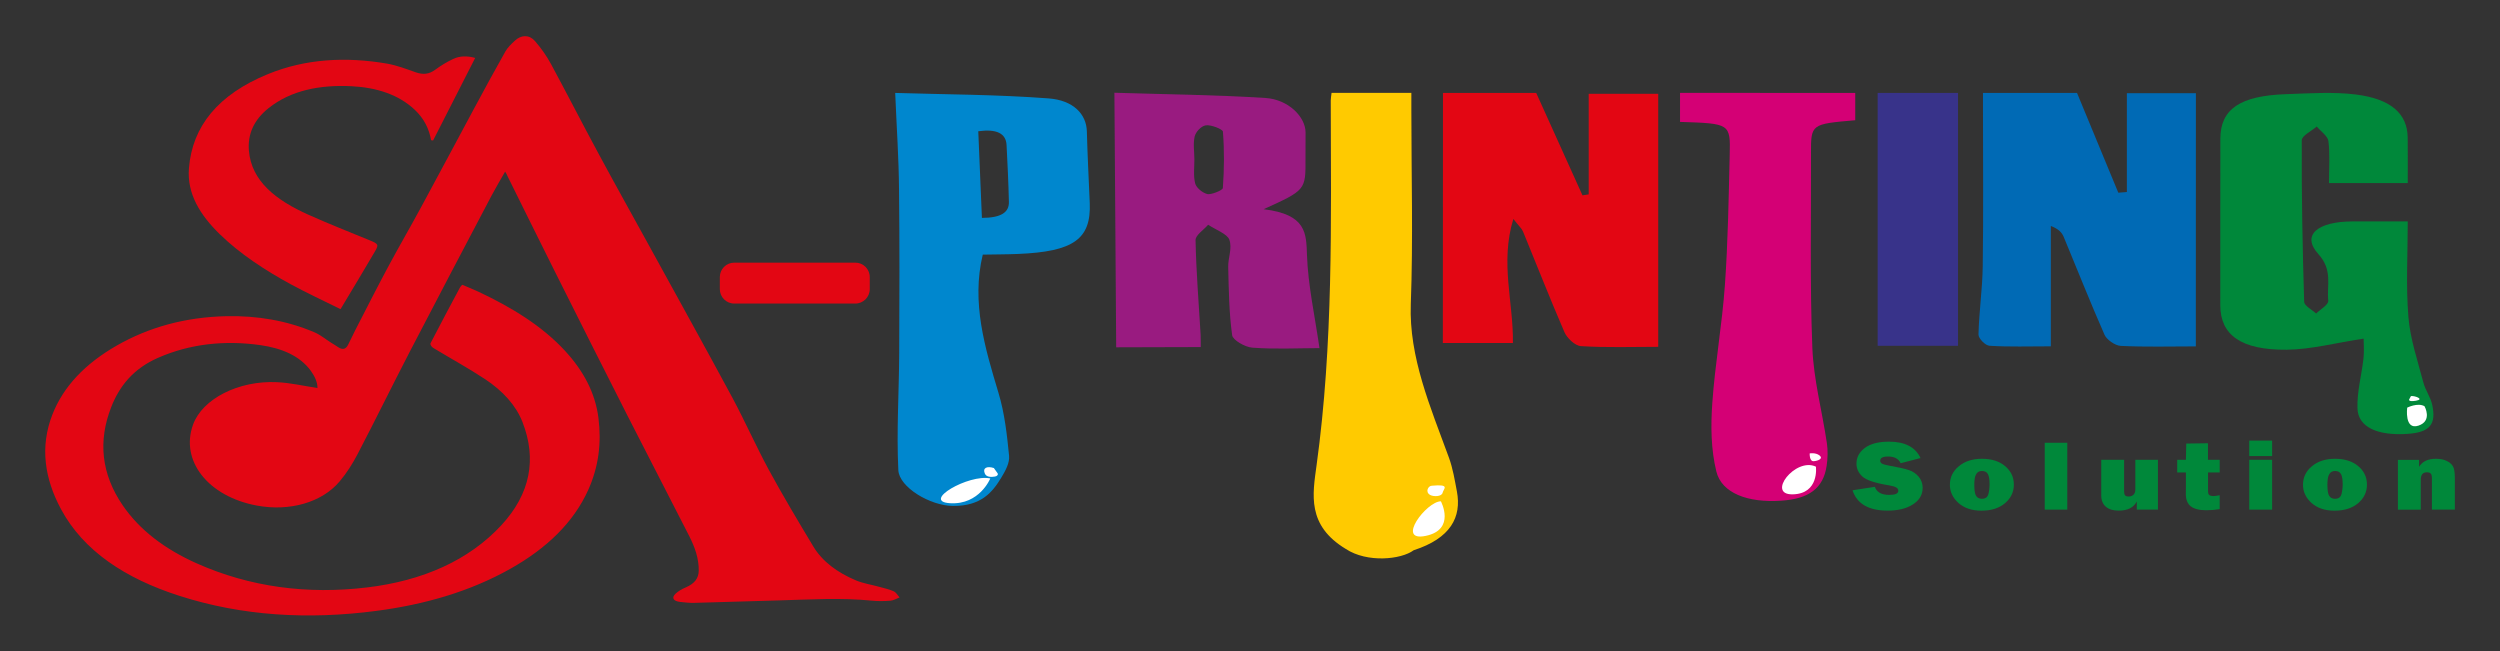
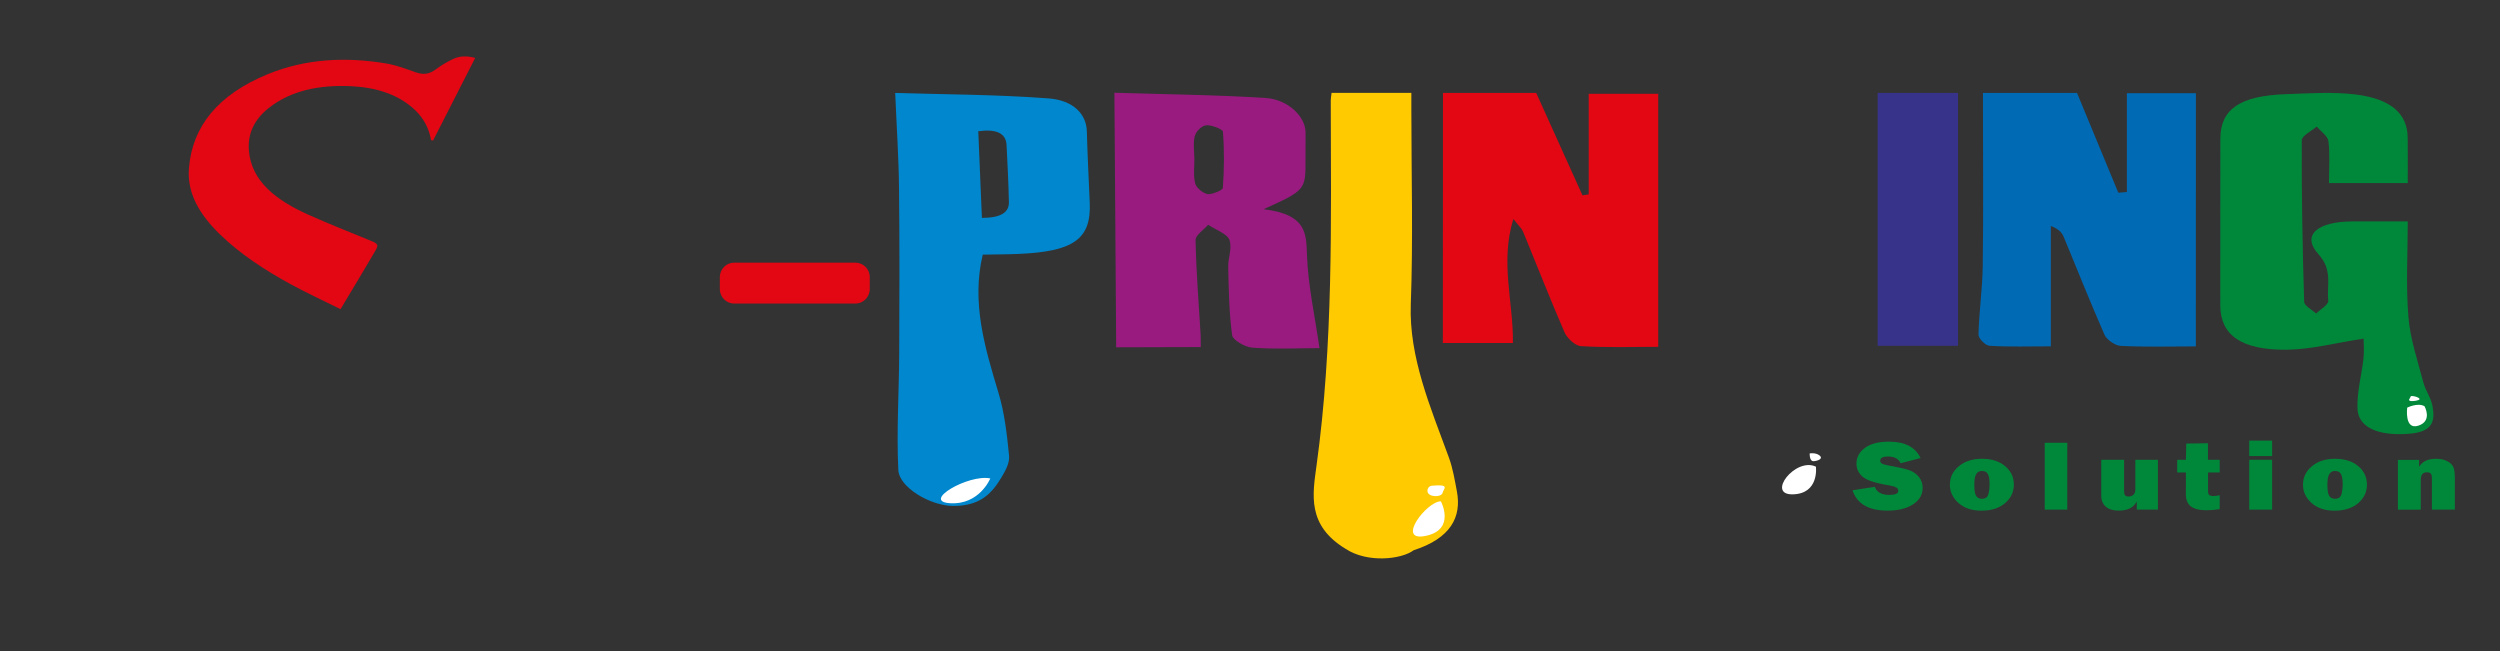
<svg xmlns="http://www.w3.org/2000/svg" id="Layer_1" x="0px" y="0px" viewBox="0 0 405.69 105.7" style="enable-background:new 0 0 405.69 105.7;" xml:space="preserve">
  <rect x="0" y="0" width="405.69" height="105.7" fill="#333333" stroke="none" />
  <style type="text/css">	.st0{fill:#FFCA00;}	.st1{fill:#0087CE;}	.st2{fill:#E30613;}	.st3{fill:#006AB5;}	.st4{fill:#00883A;}	.st5{fill:#991B80;}	.st6{fill:#D40075;}	.st7{fill:#38338A;}	.st8{fill:#FFFFFF;}</style>
  <g>
    <g>
      <g>
        <g>
          <g>
            <path class="st0" d="M218.39,89.08c-6.34-3.83-5.39-8.83-4.74-13.59c2.71-19.7,2.35-39.43,2.3-59.17c0-0.35,0.07-0.7,0.13-1.25      c4.15,0,8.29,0,12.95,0c0,0.9,0,1.84,0,2.77c0,10.5,0.3,21-0.09,31.5c-0.32,8.61,3.19,16.72,6.19,24.93      c0.65,1.79,0.94,3.64,1.29,5.47c0.79,4.17-1.01,7.61-7.01,9.55C227.35,90.82,221.85,91.36,218.39,89.08z" />
            <path class="st1" d="M145.27,15.08c7.97,0.25,16.49,0.25,24.91,0.89c3.99,0.3,6.11,2.55,6.19,5.33      c0.1,3.88,0.31,7.76,0.47,11.64c0.24,5.86-2.62,7.9-11.65,8.27c-1.88,0.08-3.77,0.07-5.71,0.11      c-1.87,7.76,0.34,15.08,2.55,22.43c1.01,3.35,1.38,6.8,1.72,10.21c0.11,1.16-0.58,2.42-1.26,3.54      c-1.42,2.35-3.26,4.65-7.87,4.6c-3.71-0.04-8.7-3.04-8.84-5.8c-0.31-6.31,0.11-12.63,0.14-18.94      c0.04-8.89,0.07-17.77-0.03-26.66C145.85,25.75,145.51,20.83,145.27,15.08z M158.75,21.3c0.2,4.84,0.4,9.42,0.59,14.06      c3.13-0.01,4.42-0.91,4.38-2.59c-0.07-3.08-0.22-6.15-0.38-9.23C163.25,21.64,161.72,20.89,158.75,21.3z" />
            <path class="st2" d="M234.16,15.08c5.28,0,10.04,0,15.13,0c2.49,5.52,5,11.07,7.51,16.62c0.34-0.05,0.68-0.11,1.01-0.16      c0-5.38,0-10.75,0-16.32c3.8,0,7.39,0,11.28,0c0,13.57,0,27.13,0,41.06c-4.17,0-8.38,0.15-12.52-0.11      c-1.02-0.06-2.3-1.36-2.68-2.23c-2.36-5.44-4.49-10.91-6.74-16.37c-0.19-0.47-0.67-0.89-1.57-2.04      c-2.18,7.12,0.03,13.53-0.07,20.13c-3.87,0-7.58,0-11.37,0C234.16,42.1,234.16,28.72,234.16,15.08z" />
            <path class="st3" d="M356.33,56.21c-4.06,0-8.14,0.12-12.18-0.08c-0.97-0.05-2.31-1.06-2.63-1.79      c-2.33-5.28-4.42-10.6-6.63-15.9c-0.27-0.66-0.79-1.28-2.09-1.77c0,6.37,0,12.75,0,19.53c-3.54,0-6.77,0.11-9.94-0.09      c-0.72-0.05-1.81-1.2-1.8-1.83c0.09-3.69,0.64-7.37,0.69-11.06c0.12-8.48,0.04-16.95,0.04-25.43c0-0.86,0-1.73,0-2.71      c5.25,0,10.11,0,15.26,0c2.22,5.36,4.46,10.78,6.7,16.19c0.46-0.04,0.93-0.07,1.39-0.11c0-5.29,0-10.58,0-16.04      c3.98,0,7.3,0,11.2,0C356.33,28.69,356.33,42.23,356.33,56.21z" />
            <path class="st4" d="M390.72,29.71c-4.39,0-8.18,0-12.78,0c0-2.31,0.17-4.56-0.09-6.8c-0.1-0.82-1.24-1.59-1.9-2.38      c-0.85,0.74-2.43,1.49-2.43,2.23c-0.04,8.74,0.12,17.48,0.39,26.21c0.02,0.65,1.26,1.28,1.94,1.91c0.7-0.7,2.04-1.43,1.97-2.09      c-0.26-2.51,0.76-4.95-1.6-7.55c-2.84-3.13-0.08-5.3,5.55-5.31c2.83-0.01,5.66,0,8.95,0c0,5.35-0.31,10.46,0.11,15.54      c0.29,3.56,1.51,7.09,2.43,10.62c0.31,1.21,1.16,2.36,1.42,3.57c0.72,3.25-0.41,4.51-4.02,4.75c-4.85,0.32-8-1.1-8.1-4.13      c-0.09-2.71,0.68-5.43,0.98-8.14c0.13-1.16,0.02-2.34,0.02-3.19c-4.57,0.69-8.51,1.76-12.49,1.8      c-7.45,0.07-10.77-2.43-10.77-7.22c0-9.01-0.01-18.01,0.01-27.02c0.01-4.79,3.17-6.98,10.69-7.23      c3.75-0.13,7.62-0.4,11.25,0.05c5.8,0.71,8.41,3.17,8.46,6.97C390.74,24.67,390.72,27.03,390.72,29.71z" />
            <path class="st5" d="M214.12,56.49c-3.56,0.01-7.25,0.2-10.87-0.07c-1.25-0.09-3.2-1.25-3.3-2.02      c-0.51-3.67-0.55-7.37-0.64-11.06c-0.04-1.49,0.69-3.05,0.18-4.45c-0.34-0.93-2.24-1.62-3.44-2.42      c-0.71,0.84-2.06,1.68-2.04,2.51c0.1,5.1,0.52,10.2,0.82,15.29c0.04,0.61,0.01,1.23,0.02,2.05c-4.59,0.01-9,0.03-13.72,0.04      c-0.1-13.55-0.19-27.1-0.29-41.31c8.17,0.26,16.38,0.33,24.51,0.85c3.76,0.24,6.51,3.1,6.51,5.59c0,1.41-0.02,2.82-0.01,4.24      c0.03,5.12,0.03,5.12-6.8,8.22c7.02,0.84,6.91,3.98,7.04,7.42C212.26,46.28,213.35,51.16,214.12,56.49z M193.82,25.8      c0.01,1.31-0.19,2.65,0.12,3.94c0.16,0.66,1.06,1.49,1.96,1.75c0.56,0.16,2.51-0.59,2.54-0.98c0.22-3.04,0.25-6.1,0.01-9.15      c-0.03-0.41-2-1.16-2.79-1.02c-0.81,0.14-1.63,1.12-1.79,1.79C193.59,23.32,193.81,24.57,193.82,25.8z" />
-             <path class="st6" d="M301.06,15.08c0,1.68,0,3.07,0,4.43c-7.18,0.62-7.19,0.62-7.18,5.41c0.03,10.5-0.19,21,0.22,31.5      c0.2,5.18,1.6,10.33,2.36,15.5c0.18,1.21,0.14,2.46-0.04,3.67c-0.53,3.62-2.84,5.36-7.37,5.66c-5.42,0.37-9.67-1.22-10.53-4.75      c-0.88-3.61-0.91-7.35-0.66-11.02c0.44-6.41,1.6-12.8,2.05-19.2c0.5-7.04,0.61-14.1,0.78-21.15c0.13-5.09,0.05-5.09-8.06-5.35      c0-1.51,0-3.02,0-4.71C282.08,15.08,291.42,15.08,301.06,15.08z" />
            <path class="st7" d="M304.7,15.08c4.41,0,8.36,0,13.04,0c0,13.63,0,27.24,0,41.03c-3.97,0-8.38,0-13.04,0      C304.7,42.44,304.7,28.89,304.7,15.08z" />
          </g>
          <g>
            <path class="st8" d="M160.7,77.64c0,0-1.74,4.3-6.51,4.02C149.42,81.38,157.23,76.89,160.7,77.64z" />
-             <path class="st8" d="M161.28,75.95l0.59,0.83c0.16,0.22-0.03,0.49-0.4,0.55c-0.59,0.1-1.38,0.12-1.64-0.45      C159.4,75.95,160.13,75.58,161.28,75.95z" />
          </g>
          <g>
            <path class="st8" d="M233.82,81.35c0,0,2.46,4.59-2.46,5.61C226.44,87.99,231.51,81.35,233.82,81.35z" />
            <path class="st8" d="M232.37,78.82c3.04-0.28,1.88,0.49,1.73,1.14c-0.14,0.65-1.48,0.66-2.02,0.36      C231.2,79.82,231.79,78.8,232.37,78.82z" />
          </g>
          <g>
            <path class="st8" d="M294.68,75.73c0,0,0.58,4.4-3.76,4.49C286.58,80.32,291.36,74.14,294.68,75.73z" />
            <path class="st8" d="M293.67,73.58c0,0-0.07,1.31,0.65,1.26c0.72-0.05,1.59-0.42,0.94-0.94      C294.61,73.4,293.67,73.58,293.67,73.58z" />
          </g>
          <g>
            <path class="st8" d="M393.44,65.92c0,0,1.34,2.37-0.98,3.15s-1.83-2.92-1.83-2.92S392.34,65.29,393.44,65.92z" />
            <path class="st8" d="M391.24,64.27c0.61-0.08,2.27,0.52,0.8,0.76c-1.46,0.24-1.05-0.29-1.05-0.29L391.24,64.27z" />
          </g>
        </g>
        <g>
          <g>
            <path class="st4" d="M300.62,79.56l3.62-0.56c0.3,0.87,1.08,1.31,2.34,1.31c0.98,0,1.47-0.22,1.47-0.67      c0-0.23-0.11-0.41-0.34-0.54c-0.23-0.13-0.63-0.25-1.21-0.35c-2.23-0.36-3.65-0.84-4.29-1.43c-0.63-0.59-0.95-1.28-0.95-2.08      c0-1.02,0.45-1.87,1.36-2.55c0.91-0.68,2.21-1.02,3.92-1.02c2.59,0,4.29,0.89,5.12,2.66l-3.23,0.84      c-0.34-0.73-1.01-1.09-2.04-1.09c-0.85,0-1.28,0.23-1.28,0.68c0,0.2,0.1,0.36,0.29,0.47c0.19,0.11,0.56,0.22,1.12,0.32      c1.52,0.27,2.6,0.52,3.24,0.73c0.64,0.21,1.17,0.57,1.6,1.08c0.43,0.51,0.64,1.12,0.64,1.81c0,1.1-0.52,1.99-1.56,2.67      c-1.04,0.68-2.41,1.02-4.1,1.02C303.25,82.87,301.34,81.76,300.62,79.56z" />
-             <path class="st4" d="M321.55,82.87c-1.57,0-2.81-0.42-3.74-1.25c-0.92-0.83-1.39-1.81-1.39-2.94c0-1.21,0.48-2.22,1.45-3.02      c0.96-0.81,2.22-1.21,3.76-1.21c1.56,0,2.81,0.4,3.75,1.19c0.95,0.8,1.42,1.79,1.42,2.99c0,1.21-0.48,2.22-1.44,3.03      C324.41,82.46,323.14,82.87,321.55,82.87z M321.61,80.94c0.58,0,0.93-0.26,1.06-0.77c0.13-0.51,0.19-1.05,0.19-1.6      c0-0.76-0.09-1.3-0.27-1.64c-0.18-0.33-0.5-0.5-0.97-0.5c-0.43,0-0.74,0.17-0.94,0.52c-0.2,0.34-0.3,0.91-0.3,1.7      c0,0.93,0.1,1.54,0.31,1.84C320.89,80.79,321.2,80.94,321.61,80.94z" />
+             <path class="st4" d="M321.55,82.87c-1.57,0-2.81-0.42-3.74-1.25c-0.92-0.83-1.39-1.81-1.39-2.94c0-1.21,0.48-2.22,1.45-3.02      c0.96-0.81,2.22-1.21,3.76-1.21c1.56,0,2.81,0.4,3.75,1.19c0.95,0.8,1.42,1.79,1.42,2.99c0,1.21-0.48,2.22-1.44,3.03      C324.41,82.46,323.14,82.87,321.55,82.87z M321.61,80.94c0.58,0,0.93-0.26,1.06-0.77c0.13-0.51,0.19-1.05,0.19-1.6      c0-0.76-0.09-1.3-0.27-1.64c-0.18-0.33-0.5-0.5-0.97-0.5c-0.43,0-0.74,0.17-0.94,0.52c-0.2,0.34-0.3,0.91-0.3,1.7      c0,0.93,0.1,1.54,0.31,1.84C320.89,80.79,321.2,80.94,321.61,80.94" />
            <path class="st4" d="M335.47,71.85V82.7h-3.66V71.85H335.47z" />
            <path class="st4" d="M350.18,74.61v8.09h-3.43v-1.33c-0.5,1-1.48,1.49-2.94,1.49c-0.9,0-1.6-0.21-2.09-0.64      c-0.49-0.43-0.74-1.04-0.74-1.83v-5.78h3.71v5.09c0,0.32,0.05,0.54,0.15,0.67c0.1,0.13,0.3,0.2,0.6,0.2      c0.32,0,0.57-0.1,0.77-0.29c0.2-0.19,0.3-0.47,0.3-0.82v-4.85H350.18z" />
            <path class="st4" d="M360.2,74.61v2.06h-1.89v2.98c0,0.41,0.09,0.65,0.27,0.73c0.18,0.08,0.37,0.12,0.56,0.12      c0.3,0,0.65-0.05,1.06-0.14v2.26c-0.73,0.12-1.45,0.18-2.16,0.18c-1.14,0-1.98-0.21-2.52-0.63c-0.54-0.42-0.81-1.09-0.81-2      l0.01-0.95v-2.55h-1.41v-2.06h1.41l0.06-2.63l3.52-0.05v2.68H360.2z" />
            <path class="st4" d="M368.71,71.5v2.51H365V71.5H368.71z M368.71,74.61v8.09H365v-8.09H368.71z" />
            <path class="st4" d="M378.85,82.87c-1.57,0-2.82-0.42-3.74-1.25c-0.92-0.83-1.39-1.81-1.39-2.94c0-1.21,0.48-2.22,1.45-3.02      c0.96-0.81,2.22-1.21,3.76-1.21c1.56,0,2.81,0.4,3.75,1.19c0.95,0.8,1.42,1.79,1.42,2.99c0,1.21-0.48,2.22-1.44,3.03      C381.71,82.46,380.44,82.87,378.85,82.87z M378.91,80.94c0.58,0,0.93-0.26,1.06-0.77c0.13-0.51,0.19-1.05,0.19-1.6      c0-0.76-0.09-1.3-0.27-1.64c-0.18-0.33-0.5-0.5-0.97-0.5c-0.43,0-0.74,0.17-0.94,0.52c-0.2,0.34-0.3,0.91-0.3,1.7      c0,0.93,0.1,1.54,0.31,1.84C378.19,80.79,378.5,80.94,378.91,80.94z" />
            <path class="st4" d="M398.35,82.7h-3.71v-5.09c0-0.42-0.08-0.69-0.23-0.8c-0.15-0.12-0.34-0.17-0.57-0.17      c-0.68,0-1.01,0.4-1.01,1.21v4.86h-3.71v-8.09h3.44v1.14c0.51-0.87,1.42-1.31,2.73-1.31c0.69,0,1.27,0.11,1.74,0.34      c0.47,0.23,0.81,0.52,1.02,0.87c0.21,0.36,0.31,0.98,0.31,1.86V82.7z" />
          </g>
        </g>
      </g>
      <g>
        <g>
-           <path class="st2" d="M81.97,27.85c-0.79,1.39-1.53,2.62-2.19,3.87c-4.43,8.43-8.88,16.85-13.25,25.29     c-2.87,5.54-5.6,11.12-8.49,16.66c-0.8,1.54-1.76,3.07-2.94,4.47c-2.89,3.42-8.14,4.89-13.43,3.9     c-7.9-1.47-12.47-7.28-10.34-13.14c1.51-4.16,7.35-7.18,13.63-6.88c2.18,0.1,4.32,0.61,6.56,0.95c0.01-0.9-0.42-1.89-1.1-2.82     c-1.77-2.41-4.7-3.65-8.15-4.14c-5.83-0.83-11.43-0.21-16.59,2.04c-4.11,1.79-6.34,4.7-7.63,8.01     C15.9,71.55,16.42,76.89,19.91,82c2.75,4.02,6.85,7.12,12.01,9.42c8.59,3.83,17.94,5.09,27.71,3.9     c9-1.09,16.45-4.39,21.72-10.08c4.75-5.13,5.76-10.77,3.45-16.72c-1.07-2.76-3.23-5.1-6.08-6.99c-2.7-1.79-5.63-3.38-8.43-5.08     c-0.26-0.16-0.52-0.56-0.43-0.74c1.56-3.03,3.17-6.04,4.78-9.05c0.06-0.12,0.18-0.23,0.36-0.45c0.89,0.38,1.75,0.71,2.57,1.1     c5.46,2.56,10.37,5.57,14.08,9.58c3.05,3.29,4.95,6.89,5.46,10.91c0.51,4,0.06,7.91-1.66,11.72     c-2.38,5.27-6.73,9.46-12.63,12.78c-6.52,3.67-13.9,5.82-21.88,6.85c-10.92,1.42-21.61,0.83-31.86-2.47     c-8.75-2.81-15.51-7.27-19.15-14c-2.69-4.98-3.48-10.14-1.43-15.4c1.79-4.59,5.35-8.27,10.39-11.17     c5.25-3.02,11.2-4.65,17.82-4.8c5.06-0.11,9.86,0.72,14.28,2.6c1,0.42,1.8,1.11,2.69,1.67c0.39,0.25,0.8,0.48,1.17,0.74     c0.8,0.55,1.3,0.28,1.62-0.34c0.4-0.76,0.74-1.54,1.13-2.3c1.77-3.44,3.51-6.88,5.34-10.3c1.73-3.24,3.6-6.44,5.35-9.68     c2.91-5.36,5.76-10.73,8.65-16.1c1.66-3.08,3.33-6.17,5.06-9.23c0.36-0.64,0.96-1.22,1.55-1.77c1.03-0.96,2.32-1,3.24,0.04     c1.01,1.15,1.88,2.4,2.58,3.67c2.64,4.88,5.15,9.8,7.79,14.68c2.78,5.16,5.66,10.3,8.49,15.45c4.39,8,8.83,15.99,13.15,24.01     c2.1,3.9,3.85,7.9,5.96,11.79c2.28,4.19,4.75,8.33,7.23,12.45c1.45,2.41,3.88,4.23,6.95,5.51c1.13,0.47,2.45,0.67,3.67,1.01     c0.82,0.23,1.68,0.41,2.41,0.74c0.43,0.2,0.65,0.66,0.96,1c-0.49,0.18-0.97,0.49-1.48,0.53c-1.01,0.08-2.06,0.09-3.06-0.01     c-5-0.5-9.99-0.18-14.99-0.04c-4.6,0.13-9.2,0.28-13.79,0.4c-0.76,0.02-1.53-0.07-2.29-0.15c-1.1-0.13-1.44-0.67-0.75-1.33     c0.44-0.42,1.05-0.76,1.67-1.03c1.43-0.62,2.09-1.48,2.1-2.74c0.02-1.96-0.63-3.79-1.54-5.58c-3.32-6.53-6.71-13.03-10.03-19.56     c-3.98-7.83-7.91-15.66-11.84-23.5c-2.57-5.13-5.1-10.27-7.65-15.41C82.28,28.35,82.17,28.19,81.97,27.85z" />
          <path class="st2" d="M55.26,50.17c-2.8-1.39-5.5-2.64-8.06-4.03c-4.29-2.34-8.26-4.95-11.52-8.12     c-3.25-3.16-5.35-6.61-5.02-10.72c0.55-6.85,4.78-11.98,12.81-15.27c6.1-2.5,12.63-2.85,19.31-1.71     c1.61,0.28,3.13,0.87,4.64,1.4c1.27,0.45,2.23,0.32,3.23-0.42c0.87-0.65,1.85-1.24,2.88-1.73c1.1-0.53,2.35-0.51,3.58-0.17     c-2.29,4.49-4.56,8.94-6.83,13.4c-0.11-0.02-0.22-0.03-0.33-0.05c-0.31-1.82-1.12-3.49-2.64-4.93     c-2.62-2.47-6.18-3.62-10.27-3.83c-5.13-0.25-9.82,0.66-13.46,3.56c-2.41,1.92-3.41,4.25-3.19,6.9     c0.41,4.95,4.4,8.05,9.69,10.41c3.21,1.44,6.53,2.75,9.82,4.1c1.49,0.61,1.61,0.71,0.94,1.85     C59.05,43.88,57.2,46.93,55.26,50.17z" />
        </g>
      </g>
    </g>
    <path class="st2" d="M138.8,49.26h-19.65c-1.29,0-2.34-1.05-2.34-2.34v-1.96c0-1.29,1.05-2.34,2.34-2.34h19.65  c1.29,0,2.34,1.05,2.34,2.34v1.96C141.14,48.21,140.09,49.26,138.8,49.26z" />
  </g>
</svg>